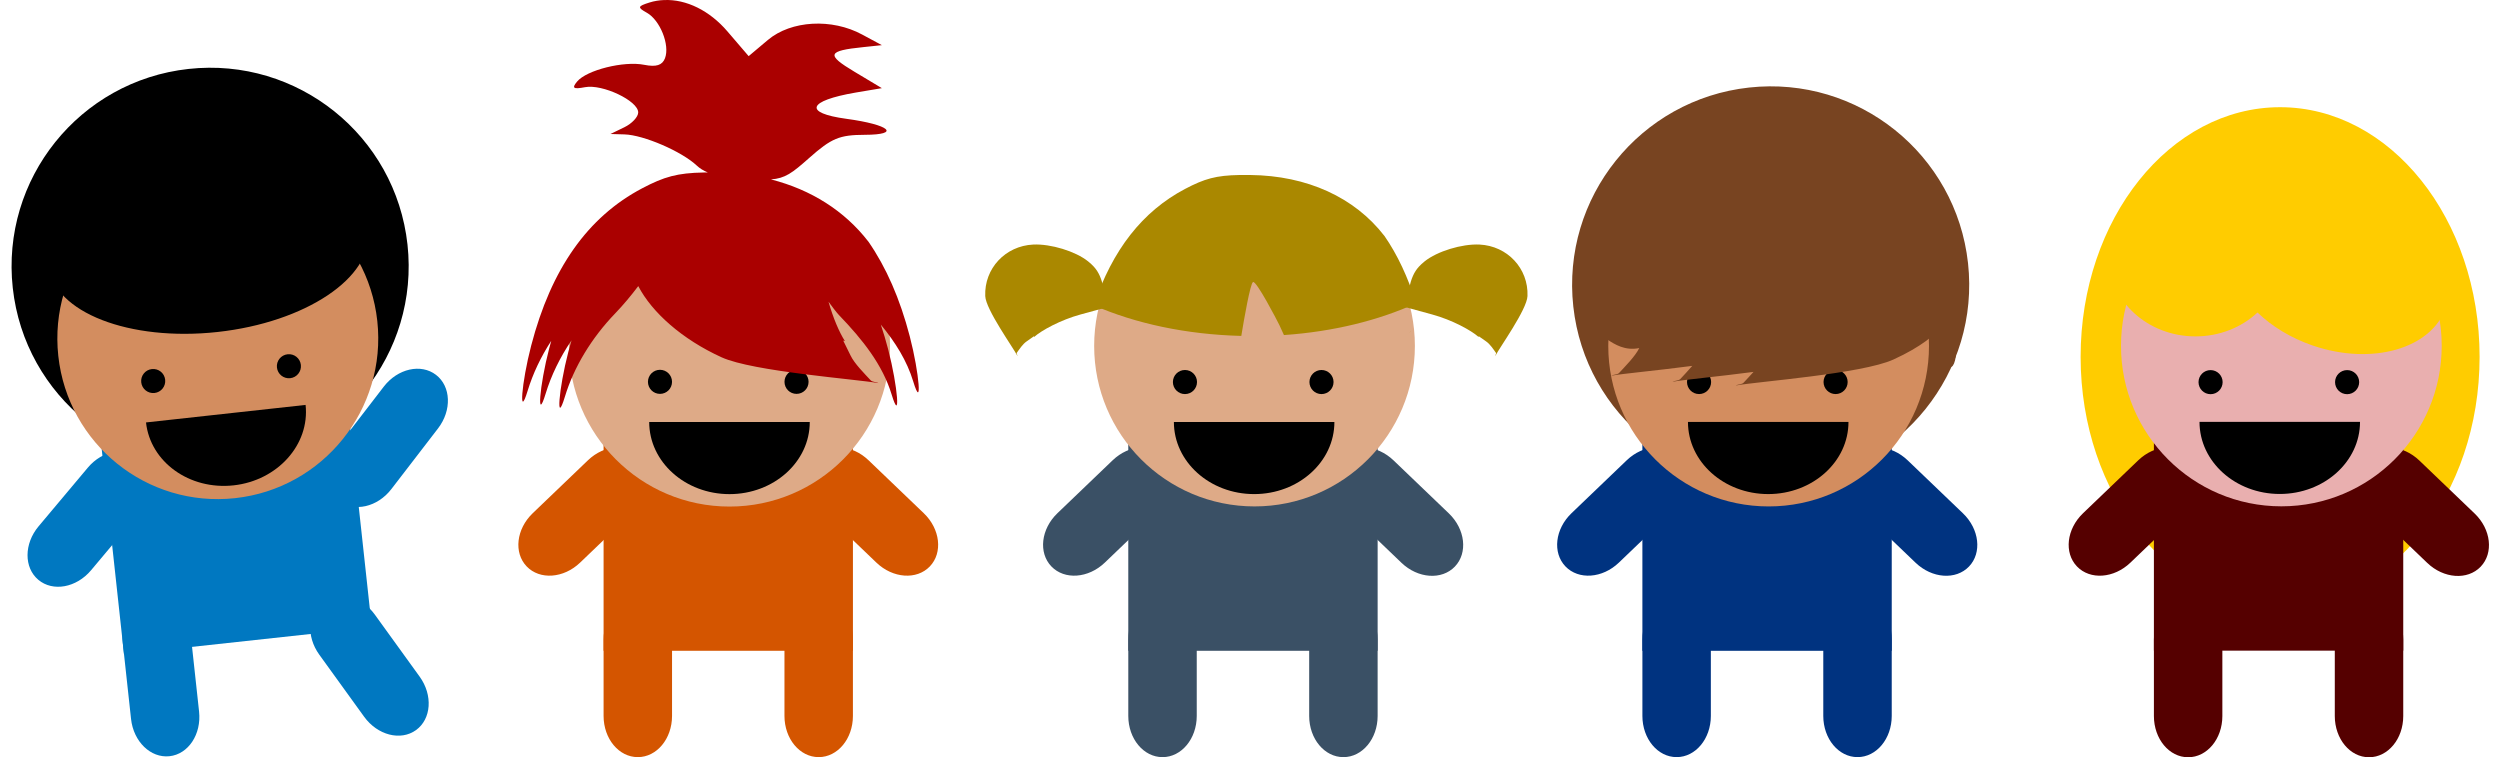
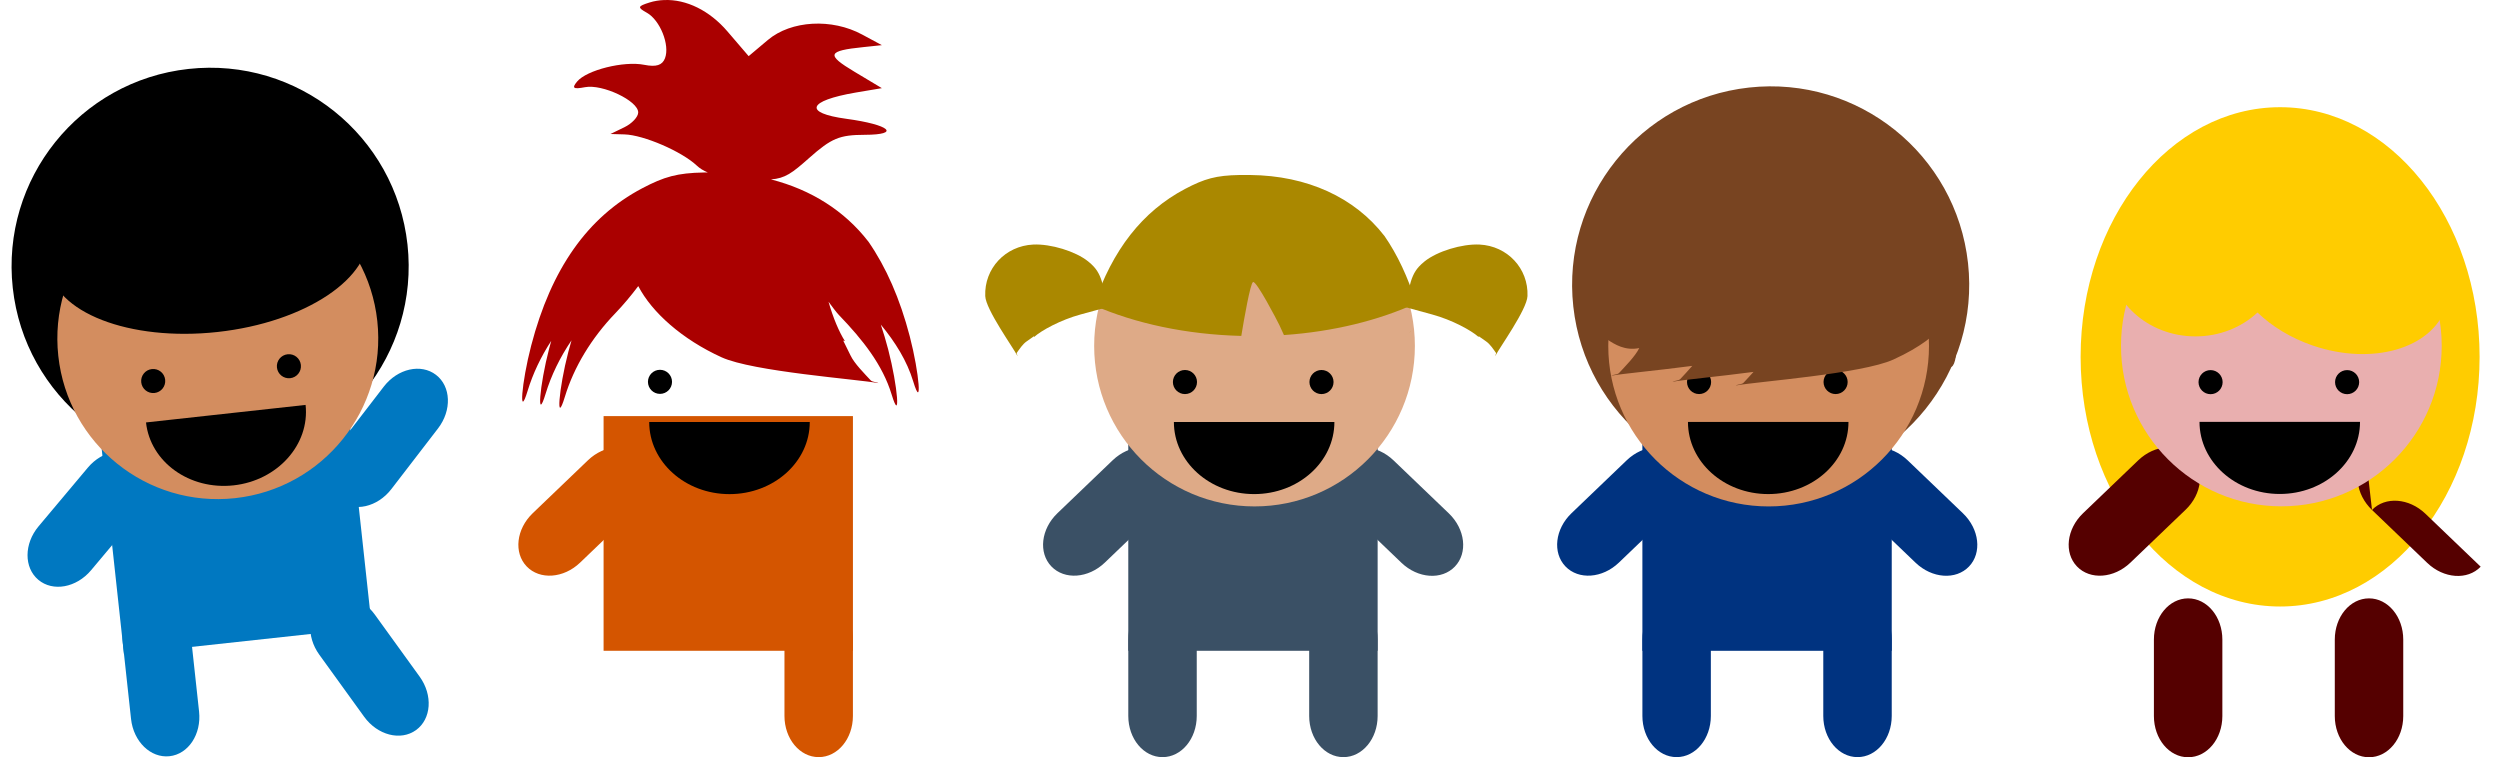
<svg xmlns="http://www.w3.org/2000/svg" height="53" preserveAspectRatio="xMidYMid meet" viewBox="0 0 771.348 235.783" width="175">
  <g transform="translate(113.58 -763.47)">
    <g transform="translate(0 13.823)">
      <path d="m924.77 324c5.904 0 10.658 5.722 10.658 12.829v23.825c0 7.107-4.753 12.829-10.658 12.829s-10.658-5.722-10.658-12.829v-23.825c0-7.107 4.753-12.829 10.658-12.829z" fill="#003380" transform="rotate(46.211)" />
      <path d="m325.34 949.32c5.904 0 10.658 5.722 10.658 12.829v23.825c0 7.107-4.753 12.829-10.658 12.829s-10.658-5.722-10.658-12.829v-23.825c0-7.107 4.753-12.829 10.658-12.829z" fill="#003380" transform="matrix(-.692,.722,.722,.692,0,0)" />
      <path d="m394.29 879.23h77.65v73.083h-77.65v-73.083z" fill="#003380" />
      <path d="m404.95 935.94c5.904 0 10.658 5.722 10.658 12.829v23.825c0 7.107-4.753 12.829-10.658 12.829s-10.658-5.722-10.658-12.829v-23.825c0-7.107 4.753-12.829 10.658-12.829z" fill="#003380" />
      <path d="m461.28 935.94c5.904 0 10.658 5.722 10.658 12.829v23.825c0 7.107-4.753 12.829-10.658 12.829s-10.658-5.722-10.658-12.829v-23.825c0-7.107 4.753-12.829 10.658-12.829z" fill="#003380" />
      <path d="m-88.305 337.59c0 74.416-59.303 134.74-132.46 134.74s-132.46-60.326-132.46-134.74 59.303-134.74 132.46-134.74 132.46 60.326 132.46 134.74z" fill="#784421" transform="matrix(.464 -.051 .05 .456 519.79 673.15)" />
      <path d="m-88.305 337.59c0 74.416-59.303 134.74-132.46 134.74s-132.46-60.326-132.46-134.74 59.303-134.74 132.46-134.74 132.46 60.326 132.46 134.74z" fill="#d38d5f" transform="matrix(.377 0 0 .371 516.83 732.12)" />
      <path d="m175.09 369.56c0 4.625-4.09 8.374-9.135 8.374s-9.135-3.749-9.135-8.374 4.09-8.374 9.135-8.374 9.135 3.749 9.135 8.374z" transform="matrix(.411 0 0 .448 343.73 703.05)" />
      <path d="m175.09 369.56c0 4.625-4.09 8.374-9.135 8.374s-9.135-3.749-9.135-8.374 4.09-8.374 9.135-8.374 9.135 3.749 9.135 8.374z" transform="matrix(.411 0 0 .448 386.25 703.05)" />
      <path d="m169 430.46c0 24.805-21.813 44.914-48.72 44.914s-48.72-20.109-48.72-44.914v-1e-5l48.72 1e-5z" transform="matrix(.513 0 0 .5 371.77 665.82)" />
      <path d="m429.3 797.99c-0.644-1e-3 -1.25 5e-3 -1.844 0.016-8.319 0.152-12.409 1.315-19.313 4.953-17.06 8.989-22.029 14.964-28.291 39.008-3.037 11.66-3.96 23.548-1.094 14.125 1.886-6.2 5.693 3.751 14.557 1.946-1.242 2.558-4.354 5.656-6.297 7.766-0.546 0.533-1.763 0.452-2.422 0.844 3.477-0.646 14.336-1.621 25.22-3.063-1.266 1.499-2.67 2.954-3.735 4.109-0.546 0.533-1.747 0.452-2.406 0.844 3.479-0.647 14.33-1.636 25.22-3.078-1.095 1.24-2.232 2.421-3.125 3.391-0.546 0.533-1.747 0.452-2.406 0.844 6.555-1.218 39.284-3.607 49.111-8.094 8.95-4.087 12.629-7.689 14.752-9.693 1.415 2.565-0.105 5.29 0.824 8.344 2.866 9.422 5.807-0.903 2.77-12.563-3.062-11.755-6.313-20.007-11.908-28.074l-0.047-0.062c-10.525-13.575-27.342-21.334-47.548-21.548l-2.016-0.016z" fill="#784421" />
    </g>
    <g transform="translate(74.751 23.478)">
      <path d="m755.29 486.85c5.904 0 10.658 5.722 10.658 12.829v23.825c0 7.107-4.753 12.829-10.658 12.829s-10.658-5.722-10.658-12.829v-23.825c0-7.107 4.753-12.829 10.658-12.829z" fill="#3a5065" transform="rotate(46.211)" />
      <path d="m480.88 773.11c5.904 0 10.658 5.722 10.658 12.829v23.825c0 7.107-4.753 12.829-10.658 12.829s-10.658-5.722-10.658-12.829v-23.825c0-7.107 4.753-12.829 10.658-12.829z" fill="#3a5065" transform="matrix(-.692,.722,.722,.692,0,0)" />
      <path d="m159.44 869.57h77.65v73.083h-77.65v-73.083z" fill="#3a5065" />
      <path d="m170.1 926.29c5.904 0 10.658 5.722 10.658 12.829v23.825c0 7.107-4.753 12.829-10.658 12.829s-10.658-5.722-10.658-12.829v-23.825c0-7.107 4.753-12.829 10.658-12.829z" fill="#3a5065" />
      <path d="m226.43 926.29c5.904 0 10.658 5.722 10.658 12.829v23.825c0 7.107-4.753 12.829-10.658 12.829s-10.658-5.722-10.658-12.829v-23.825c0-7.107 4.753-12.829 10.658-12.829z" fill="#3a5065" />
      <path d="m-88.305 337.59c0 74.416-59.303 134.74-132.46 134.74s-132.46-60.326-132.46-134.74 59.303-134.74 132.46-134.74 132.46 60.326 132.46 134.74z" fill="#deaa87" transform="matrix(.377 0 0 .371 281.98 722.46)" />
      <path d="m175.09 369.56c0 4.625-4.09 8.374-9.135 8.374s-9.135-3.749-9.135-8.374 4.09-8.374 9.135-8.374 9.135 3.749 9.135 8.374z" transform="matrix(.411 0 0 .448 108.88 693.4)" />
      <path d="m175.09 369.56c0 4.625-4.09 8.374-9.135 8.374s-9.135-3.749-9.135-8.374 4.09-8.374 9.135-8.374 9.135 3.749 9.135 8.374z" transform="matrix(.411 0 0 .448 151.4 693.4)" />
      <path d="m169 430.46c0 24.805-21.813 44.914-48.72 44.914s-48.72-20.109-48.72-44.914v-1e-5l48.72 1e-5z" transform="matrix(.513 0 0 .5 136.93 656.17)" />
      <path d="m249.93 823.05c0.511-0.566 1.112-1.114 1.805-1.671 3.893-3.13 11.611-5.488 17.076-5.229 8.7 0.413 15.276 7.473 14.944 16.033-0.164 4.224-8.784 16.158-10.033 18.674-0.048-0.299 0.379-0.711 0.206-0.994-0.76-1.053-1.8-2.699-3.075-3.565-0.78-0.52-1.497-1.076-2.274-1.597-0.026 0.072-0.028 0.148-0.052 0.222-2.328-2.076-8.289-5.312-14.404-6.982l-8.588-2.351 1.299-5.657c0.755-3.268 1.563-5.187 3.097-6.884z" fill="#a80" />
      <path d="m194.05 794.49c-7.295 0.133-10.878 1.149-16.932 4.339-13.251 6.982-22.628 18.955-28.415 36.246 12.942 5.66 28.786 9.092 45.929 9.524 0.851-5.232 2.803-16.352 3.651-16.774 1.032-0.513 7.463 11.865 8.202 13.387 0.189 0.388 0.745 1.587 1.429 3.122 15.385-1.06 29.499-4.569 41.167-9.895-2.541-8.107-5.816-15.126-9.895-21.007-0.015-0.019-0.038-0.033-0.053-0.053-9.229-11.905-23.977-18.703-41.696-18.89-1.211-0.014-2.344-0.019-3.386 0zm53.337 48.681c-0.231 0.221-0.488 0.465-0.794 0.688 0.283-0.206 0.575-0.431 0.794-0.635-7e-3 -0.014 7e-3 -0.04 0-0.053z" fill="#a80" />
      <path d="m148.72 823.05c-0.511-0.566-1.112-1.114-1.805-1.671-3.893-3.13-11.611-5.488-17.076-5.229-8.7 0.413-15.276 7.473-14.944 16.033 0.164 4.224 8.784 16.158 10.033 18.674 0.048-0.299-0.379-0.711-0.206-0.994 0.76-1.053 1.8-2.699 3.075-3.565 0.78-0.52 1.497-1.076 2.274-1.597 0.026 0.072 0.028 0.148 0.052 0.222 2.328-2.076 8.289-5.312 14.404-6.982l8.588-2.351-1.299-5.657c-0.755-3.268-1.563-5.187-3.097-6.884z" fill="#a80" />
    </g>
    <path d="m82.564 905.62c4.086 4.262 3.245 11.653-1.886 16.571l-17.199 16.487c-5.13 4.918-12.55 5.446-16.636 1.184s-3.245-11.653 1.886-16.571l17.199-16.487c5.13-4.918 12.55-5.446 16.636-1.184z" fill="#d45500" />
-     <path d="m136.67 905.62c-4.086 4.262-3.245 11.653 1.886 16.571l17.199 16.487c5.13 4.918 12.55 5.446 16.636 1.184s3.245-11.653-1.886-16.571l-17.199-16.487c-5.13-4.918-12.55-5.446-16.636-1.184z" fill="#d45500" />
    <path d="m70.794 893.05h77.648v73.08h-77.648v-73.08z" fill="#d45500" />
-     <path d="m81.452 949.77c5.904 0 10.658 5.721 10.658 12.828v23.824c0 7.107-4.753 12.828-10.658 12.828s-10.658-5.721-10.658-12.828v-23.824c0-7.107 4.753-12.828 10.658-12.828z" fill="#d45500" />
-     <path d="m160 871.22c0 27.614-22.386 50-50 50s-50-22.386-50-50 22.386-50 50-50 50 22.386 50 50z" fill="#deaa87" />
    <path d="m137.78 949.77c5.904 0 10.658 5.721 10.658 12.828v23.824c0 7.107-4.753 12.828-10.658 12.828s-10.658-5.721-10.658-12.828v-23.824c0-7.107 4.753-12.828 10.658-12.828z" fill="#d45500" />
    <path d="m92.109 882.38c0 2.071-1.679 3.75-3.75 3.75s-3.75-1.679-3.75-3.75 1.679-3.75 3.75-3.75 3.75 1.679 3.75 3.75z" />
-     <path d="m134.63 882.38c0 2.071-1.679 3.75-3.75 3.75s-3.75-1.679-3.75-3.75 1.679-3.75 3.75-3.75 3.75 1.679 3.75 3.75z" />
    <path d="m135 894.89c0 12.403-11.193 22.457-25 22.457s-25-10.054-25-22.457v-1e-5l25 1e-5z" />
    <path d="m89.683 763.48c-1.579 0.064-3.119 0.303-4.625 0.781-3.698 1.174-3.78 1.509-0.781 3.188 4.115 2.303 7.213 10.059 5.641 14.156-0.842 2.195-2.738 2.796-6.484 2.047-6.306-1.261-17.904 1.62-20.891 5.219-1.718 2.07-1.192 2.45 2.469 1.75 5.427-1.037 16.562 4.245 16.563 7.859 0 1.396-1.951 3.479-4.328 4.625l-4.312 2.094 4.375 0.125c5.959 0.177 17.791 5.28 22.516 9.719 0.904 0.85 2.023 1.548 3.406 2.125-0.407 2e-3 -0.818 9e-3 -1.203 0.016-8.275 0.151-12.35 1.303-19.219 4.922-16.971 8.942-28.332 25.065-34.563 48.984-3.021 11.599-3.945 23.42-1.094 14.047 1.615-5.31 4.107-10.557 7.344-15.531-0.224 0.795-0.444 1.593-0.656 2.406-3.021 11.599-3.945 23.42-1.094 14.047 1.733-5.698 4.473-11.321 8.062-16.609-0.34 1.164-0.671 2.343-0.984 3.547-3.021 11.599-3.945 23.42-1.094 14.047 2.814-9.25 8.267-18.299 15.734-26.047 2.344-2.432 4.949-5.533 7.125-8.438 4.29 8.228 13.634 16.554 25.938 22.172 9.776 4.464 42.339 6.835 48.859 8.047-0.656-0.39-1.848-0.314-2.391-0.844-1.952-2.119-5.102-5.238-6.312-7.797-0.719-1.555-1.557-3.072-2.281-4.625 0.181 0.046 0.364 0.137 0.547 0.188-1.787-2.79-3.693-7.261-5.109-12.266 1.067 1.422 2.413 3.273 3.203 4.094 7.467 7.748 13.64 15.547 16.453 24.797 2.851 9.373 1.943-2.448-1.078-14.047-0.698-2.679-1.468-5.252-2.297-7.734 4.531 5.511 8.131 11.25 10.094 17.703 2.851 9.373 1.943-2.448-1.078-14.047-3.046-11.694-7.34-21.506-12.906-29.531-0.017-0.022-0.045-0.04-0.062-0.062-7.339-9.466-17.754-16.08-30.25-19.266 4.441-0.352 6.553-1.939 11.906-6.688 6.952-6.166 9.434-7.178 17.281-7.203 11.382-0.036 7.827-3.147-5.703-4.984-13.429-1.824-12.103-5.59 2.875-8.172l8.172-1.375-8.531-5.109c-8.882-5.315-8.481-6.522 2.766-7.672l5.766-0.609-6.125-3.297c-9.435-5.119-22.12-4.42-29.359 1.672l-6 5.047-6.594-7.688c-5.601-6.543-12.847-10.057-19.688-9.781z" fill="#a00" />
    <g transform="translate(241.43 -321.49)">
      <path d="m-88.305 337.59c0 74.416-59.303 134.74-132.46 134.74s-132.46-60.326-132.46-134.74 59.303-134.74 132.46-134.74 132.46 60.326 132.46 134.74z" fill="#fc0" transform="matrix(.469 0 0 .577 454.99 1001.3)" />
      <path d="m1110 615.34c5.904 0 10.658 5.721 10.658 12.828v23.824c0 7.107-4.753 12.828-10.658 12.828s-10.658-5.721-10.658-12.828v-23.824c0-7.107 4.753-12.828 10.658-12.828z" fill="#500" transform="rotate(46.211)" />
-       <path d="m624.24 1122.1c5.904 0 10.658 5.721 10.658 12.828v23.824c0 7.107-4.753 12.828-10.658 12.828s-10.658-5.721-10.658-12.828v-23.824c0-7.107 4.753-12.828 10.658-12.828z" fill="#500" transform="matrix(-.692,.722,.722,.692,0,0)" />
-       <path d="m312.15 1214.5h77.648v73.08h-77.648v-73.08z" fill="#500" />
+       <path d="m624.24 1122.1c5.904 0 10.658 5.721 10.658 12.828v23.824c0 7.107-4.753 12.828-10.658 12.828v-23.824c0-7.107 4.753-12.828 10.658-12.828z" fill="#500" transform="matrix(-.692,.722,.722,.692,0,0)" />
      <path d="m322.81 1271.3c5.904 0 10.658 5.721 10.658 12.828v23.824c0 7.107-4.753 12.828-10.658 12.828s-10.658-5.721-10.658-12.828v-23.824c0-7.107 4.753-12.828 10.658-12.828z" fill="#500" />
      <path d="m-88.305 337.59c0 74.416-59.303 134.74-132.46 134.74s-132.46-60.326-132.46-134.74 59.303-134.74 132.46-134.74 132.46 60.326 132.46 134.74z" fill="#e9afaf" transform="matrix(.377 0 0 .371 435.07 1067.4)" />
      <path d="m379.14 1271.3c5.904 0 10.658 5.721 10.658 12.828v23.824c0 7.107-4.753 12.828-10.658 12.828s-10.658-5.721-10.658-12.828v-23.824c0-7.107 4.753-12.828 10.658-12.828z" fill="#500" />
      <path d="m175.09 369.56c0 4.625-4.09 8.374-9.135 8.374s-9.135-3.749-9.135-8.374 4.09-8.374 9.135-8.374 9.135 3.749 9.135 8.374z" transform="matrix(.411 0 0 .448 261.59 1038.4)" />
      <path d="m175.09 369.56c0 4.625-4.09 8.374-9.135 8.374s-9.135-3.749-9.135-8.374 4.09-8.374 9.135-8.374 9.135 3.749 9.135 8.374z" transform="matrix(.411 0 0 .448 304.11 1038.4)" />
      <path d="m169 430.46c0 24.805-21.813 44.914-48.72 44.914s-48.72-20.109-48.72-44.914v-1e-5l48.72 1e-5z" transform="matrix(.513 0 0 .5 289.64 1001.1)" />
      <path d="m350.6 1138.7c-5.681 0-10.738 1.534-13.937 3.906-3.508-1.525-7.423-2.375-11.562-2.375-14.917 0-27.031 11.078-27.031 24.734s12.114 24.75 27.031 24.75c7.563 0 14.406-2.849 19.312-7.438 4.461 4.294 10.333 7.93 17.187 10.281 18.483 6.339 37.085 0.996 41.516-11.922s-6.97-28.552-25.453-34.891c-4.178-1.433-8.366-2.26-12.391-2.547-3.126-2.707-8.53-4.5-14.672-4.5z" fill="#fc0" />
    </g>
    <path d="m796.88 967.66c5.904 0 10.657 5.721 10.657 12.828v23.824c0 7.107-4.753 12.828-10.657 12.828s-10.657-5.721-10.657-12.828v-23.824c0-7.107 4.753-12.828 10.657-12.828z" fill="#0078c1" transform="matrix(.766 .643 -.643 .766 -61.619 -347.49)" />
    <path d="m-811.75 923.75c5.904 0 10.657 5.721 10.657 12.828v23.824c0 7.107-4.753 12.828-10.657 12.828s-10.657-5.721-10.657-12.828v-23.824c0-7.107 4.753-12.828 10.657-12.828z" fill="#0078c1" transform="matrix(-.793 -.61 -.61 .793 -61.619 -347.49)" />
    <path d="m-158.87 1232.3h77.646v73.078h-77.646v-73.078z" fill="#0078c1" transform="matrix(.994 -.108 .108 .994 -61.619 -347.49)" />
    <path d="m-148.21 1289c5.904 0 10.657 5.721 10.657 12.828v23.824c0 7.107-4.753 12.828-10.657 12.828s-10.657-5.721-10.657-12.828v-23.824c0-7.107 4.753-12.828 10.657-12.828z" fill="#0078c1" transform="matrix(.994 -.108 .108 .994 -61.619 -347.49)" />
    <path d="m-723.43 1078c5.904 0 10.657 5.721 10.657 12.828v23.824c0 7.107-4.753 12.828-10.657 12.828s-10.657-5.721-10.657-12.828v-23.824c0-7.107 4.753-12.828 10.657-12.828z" fill="#0078c1" transform="matrix(.811 -.586 .586 .811 -61.619 -347.49)" />
    <path d="m-88.305 337.59c0 74.416-59.303 134.74-132.46 134.74s-132.46-60.326-132.46-134.74 59.303-134.74 132.46-134.74 132.46 60.326 132.46 134.74z" transform="matrix(.464 -.051 .05 .456 33.822 681.18)" />
    <path d="m-88.305 337.59c0 74.416-59.303 134.74-132.46 134.74s-132.46-60.326-132.46-134.74 59.303-134.74 132.46-134.74 132.46 60.326 132.46 134.74z" fill="#d38d5f" transform="matrix(.375 -.041 .04 .369 19.94 735.26)" />
    <path d="m-88.305 337.59c0 74.416-59.303 134.74-132.46 134.74s-132.46-60.326-132.46-134.74 59.303-134.74 132.46-134.74 132.46 60.326 132.46 134.74z" transform="matrix(.375 -.041 .021 .192 23.416 767.12)" />
    <path d="m175.09 369.56c0 4.625-4.09 8.374-9.135 8.374s-9.135-3.749-9.135-8.374 4.09-8.374 9.135-8.374 9.135 3.749 9.135 8.374z" transform="matrix(.408 -.045 .049 .445 -155.28 725.14)" />
    <path d="m175.09 369.56c0 4.625-4.09 8.374-9.135 8.374s-9.135-3.749-9.135-8.374 4.09-8.374 9.135-8.374 9.135 3.749 9.135 8.374z" transform="matrix(.408 -.045 .049 .445 -113.02 720.53)" />
    <path d="m169 430.46c0 24.805-21.813 44.914-48.72 44.914s-48.72-20.109-48.72-44.914v-1e-5l48.72 1e-5z" transform="matrix(.51 -.056 .054 .497 -131.44 685.09)" />
  </g>
</svg>